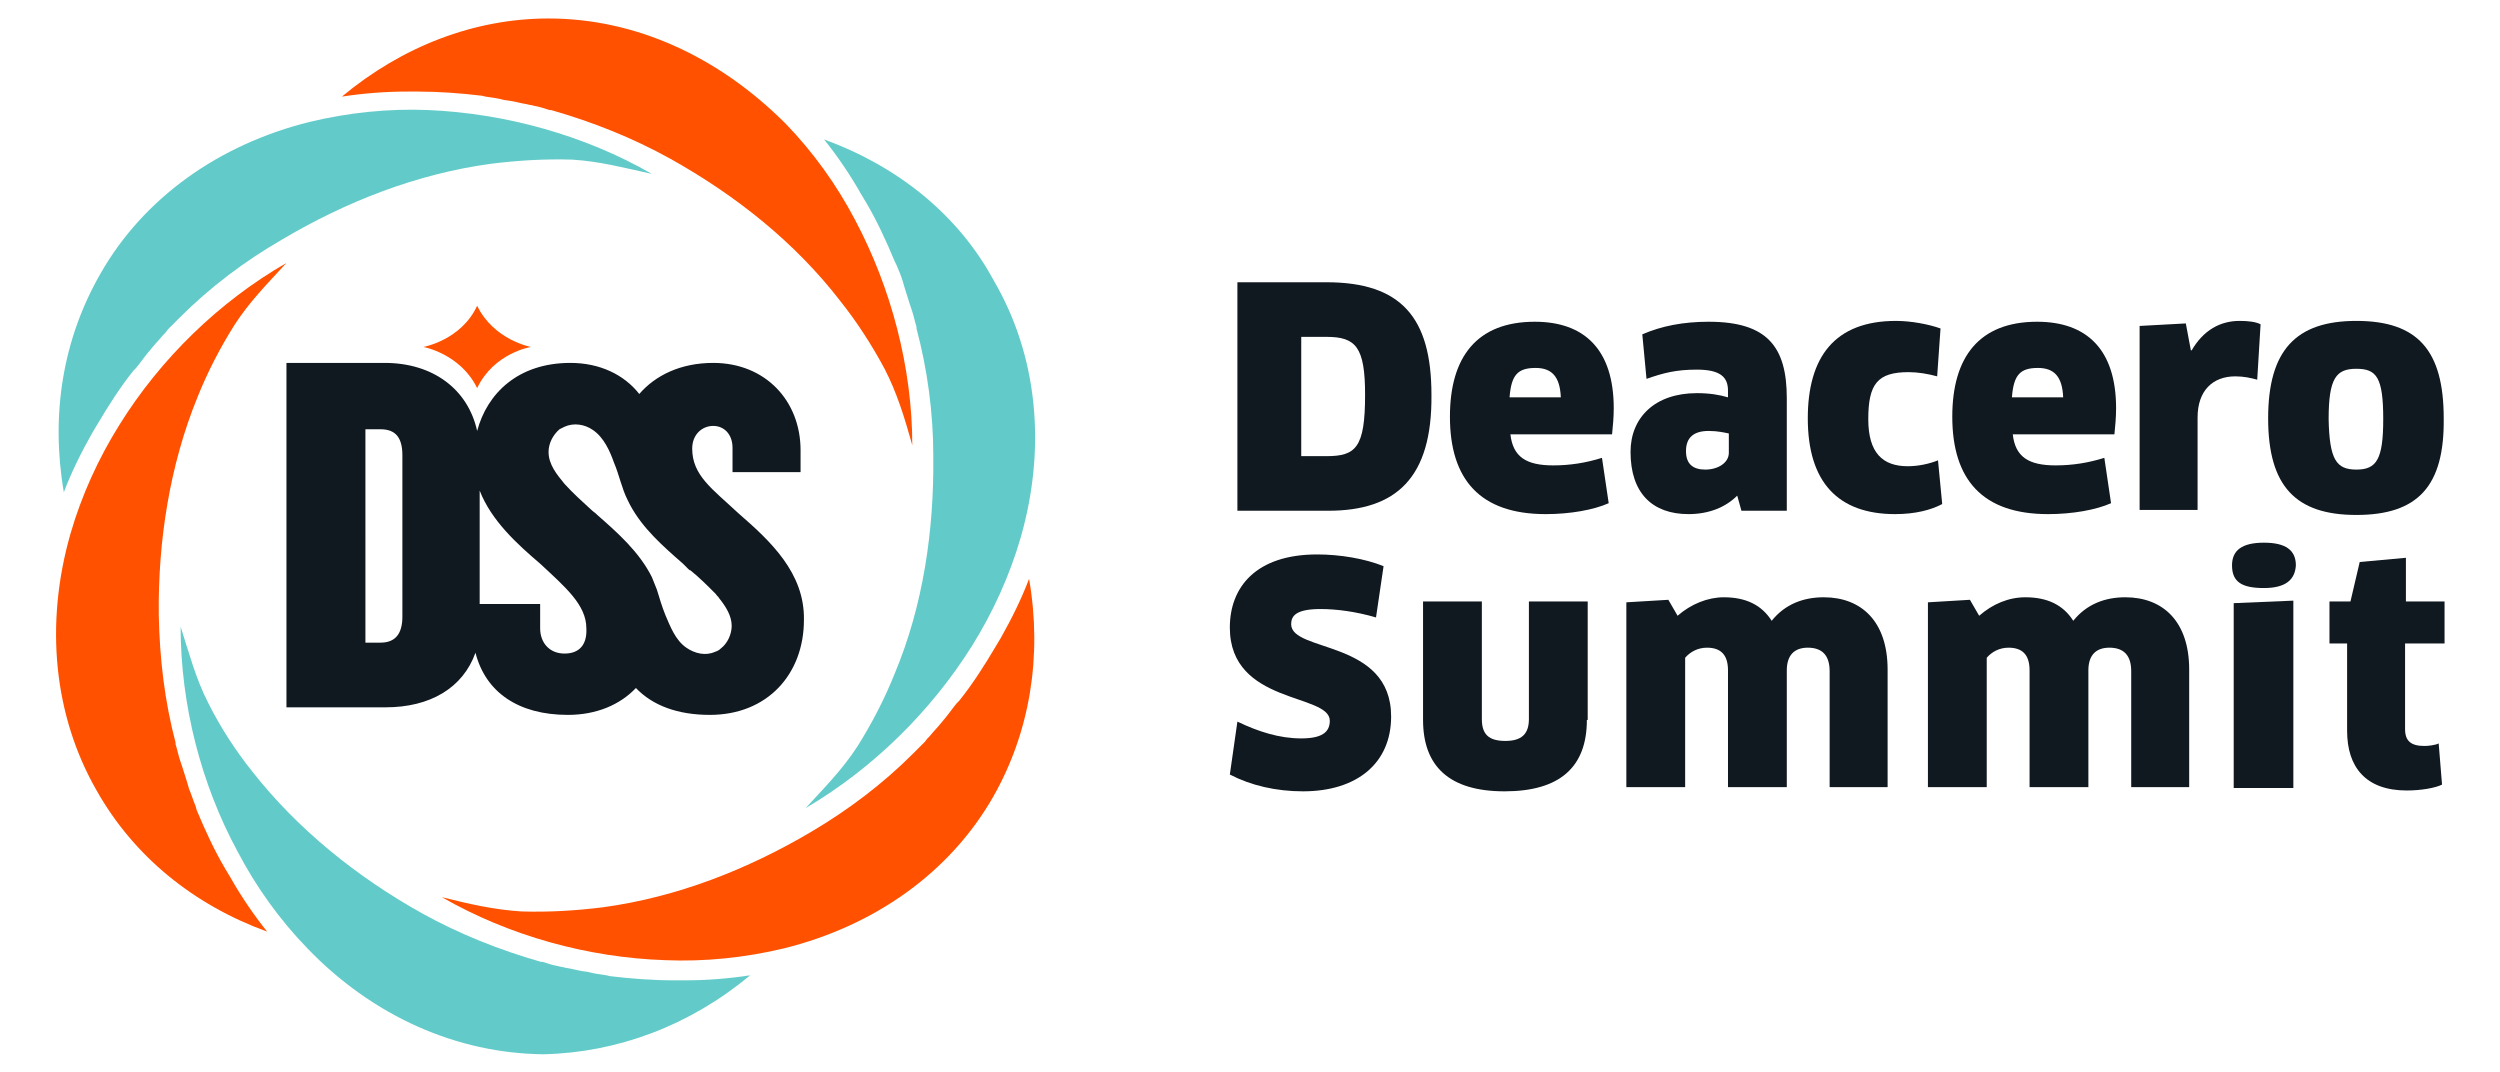
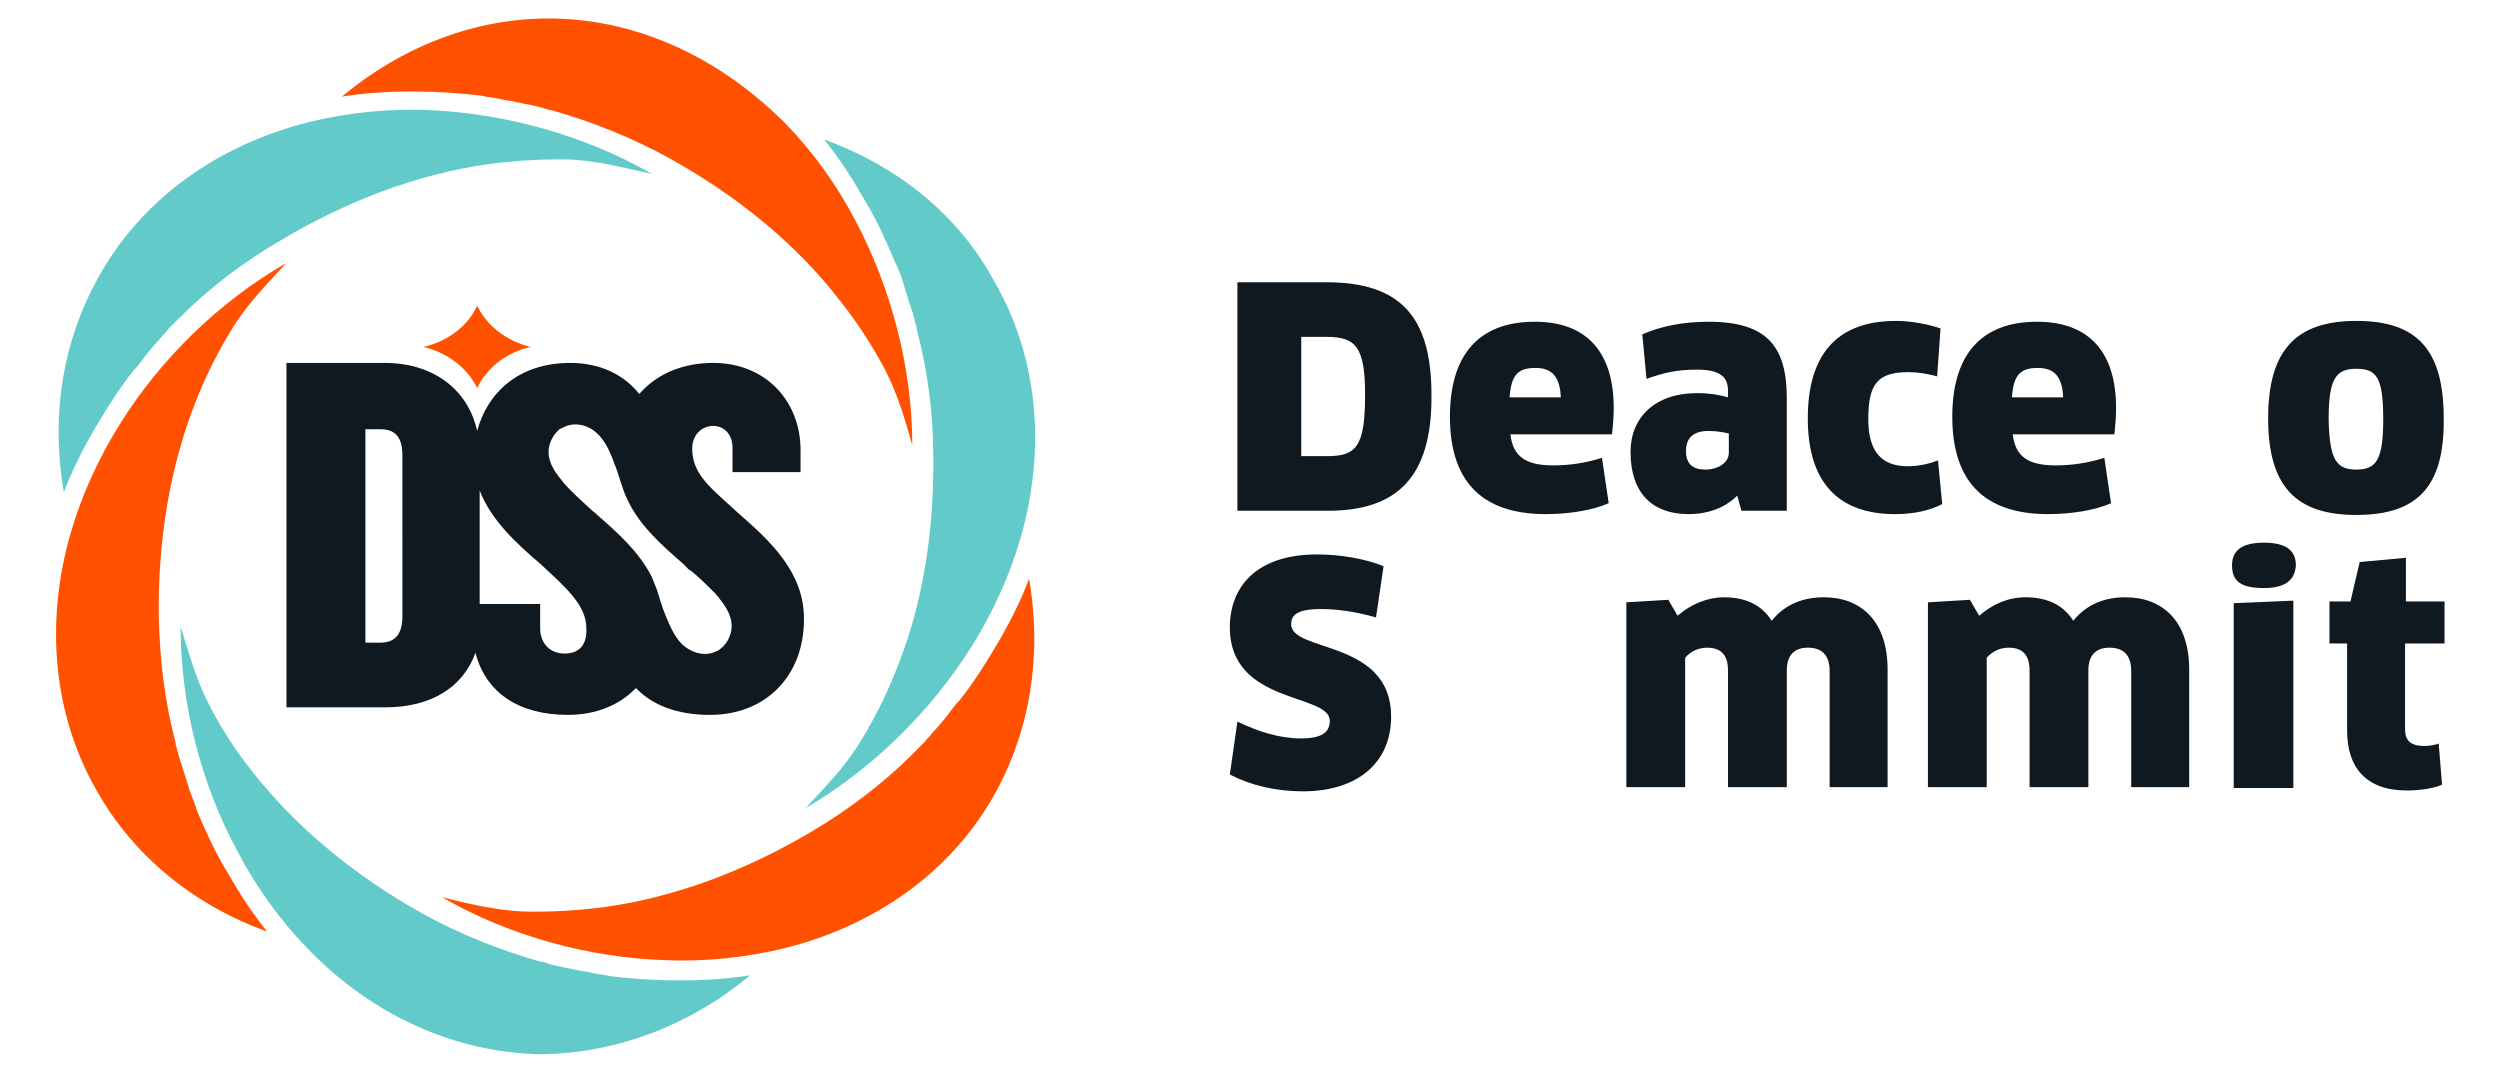
<svg xmlns="http://www.w3.org/2000/svg" version="1.1" id="Layer_1" x="0px" y="0px" viewBox="0 0 297.6 127.6" style="enable-background:new 0 0 297.6 127.6;" xml:space="preserve">
  <style type="text/css">
	.st0{fill:#101820;}
	.st1{fill:#FF5100;}
	.st2{fill:#62CBC9;}
</style>
  <g>
    <g>
      <path class="st0" d="M158.1,60.8h-10.8V33.6h10.6c8.9,0,12.5,4.2,12.5,13.4C170.5,56.9,166.2,60.8,158.1,60.8z M157.9,40.1h-3    v14.2h3c3.5,0,4.6-1,4.6-7.3C162.5,41.3,161.4,40.1,157.9,40.1z" />
      <path class="st0" d="M172.6,49.6c0-7.1,3.2-11.3,10.1-11.3c5.9,0,9.4,3.3,9.4,10.3c0,1-0.1,2.2-0.2,3.1h-12.1    c0.3,2.7,1.9,3.7,5.1,3.7c2,0,3.9-0.3,5.8-0.9l0.8,5.4c-1.8,0.8-4.6,1.3-7.5,1.3C176.2,61.2,172.6,57.1,172.6,49.6z M185.8,47.3    c-0.1-2.5-1.1-3.5-3-3.5c-2.1,0-2.9,0.8-3.1,3.5H185.8z" />
      <path class="st0" d="M206.8,59c-1.4,1.4-3.4,2.2-5.8,2.2c-4.3,0-6.9-2.5-6.9-7.4c0-4.1,2.9-7,7.9-7c1.5,0,2.7,0.2,3.7,0.5v-0.8    c0-1.6-0.9-2.5-3.7-2.5c-2.5,0-4,0.4-6,1.1l-0.5-5.3c2.3-1,4.9-1.5,7.9-1.5c7,0,9.3,3,9.3,9.1v13.4h-5.4L206.8,59z M205.8,51.6    c-0.5-0.1-1.3-0.3-2.4-0.3c-1.8,0-2.7,0.8-2.7,2.4c0,1.6,0.9,2.2,2.3,2.2c1.5,0,2.8-0.8,2.8-2V51.6z" />
      <path class="st0" d="M230.6,44.8c-1.1-0.3-2.3-0.5-3.4-0.5c-3.7,0-4.8,1.4-4.8,5.6c0,4,1.7,5.6,4.7,5.6c1.3,0,2.6-0.3,3.6-0.7    l0.5,5.2c-1.3,0.7-3.2,1.2-5.6,1.2c-6.8,0-10.4-3.8-10.4-11.4c0-7.3,3.2-11.6,10.5-11.6c1.8,0,3.9,0.4,5.3,0.9L230.6,44.8z" />
      <path class="st0" d="M232.4,49.6c0-7.1,3.2-11.3,10.1-11.3c5.9,0,9.4,3.3,9.4,10.3c0,1-0.1,2.2-0.2,3.1h-12.1    c0.3,2.7,1.9,3.7,5.1,3.7c2,0,3.9-0.3,5.8-0.9l0.8,5.4c-1.8,0.8-4.6,1.3-7.5,1.3C236,61.2,232.4,57.1,232.4,49.6z M245.6,47.3    c-0.1-2.5-1.1-3.5-3-3.5c-2.1,0-2.9,0.8-3.1,3.5H245.6z" />
-       <path class="st0" d="M254.7,60.8v-22l5.5-0.3l0.6,3.2h0.1c1.4-2.4,3.4-3.5,5.7-3.5c1,0,1.9,0.1,2.5,0.4l-0.4,6.6    c-0.7-0.2-1.6-0.4-2.6-0.4c-2.7,0-4.5,1.7-4.5,4.9v11H254.7z" />
      <path class="st0" d="M280.5,61.3c-7.2,0-10.5-3.4-10.5-11.5c0-8.1,3.3-11.6,10.5-11.6c7.3,0,10.4,3.5,10.4,11.6    C291,57.9,287.8,61.3,280.5,61.3z M280.5,55.9c2.4,0,3.2-1.2,3.2-6c0-5-0.8-6-3.2-6c-2.4,0-3.3,1.1-3.3,6    C277.3,54.7,278.1,55.9,280.5,55.9z" />
      <path class="st0" d="M155.1,94.2c-3.2,0-6.2-0.7-8.7-2l0.9-6.3c2.5,1.2,5,2,7.6,2c2.4,0,3.4-0.7,3.4-2.1c0-3.3-11.9-1.9-11.9-11.1    c0-4.8,3.1-8.7,10.4-8.7c2.7,0,5.7,0.5,7.9,1.4l-0.9,6.1c-2.4-0.7-4.7-1-6.6-1c-2.9,0-3.5,0.8-3.5,1.8c0,3.4,11.9,1.8,11.9,11    C165.6,90.8,161.6,94.2,155.1,94.2z" />
-       <path class="st0" d="M188.9,85.7c0,5.6-3.2,8.5-9.8,8.5c-6.6,0-9.7-3-9.7-8.5V71.6h7v14c0,1.8,0.8,2.6,2.8,2.6    c1.9,0,2.8-0.8,2.8-2.6v-14h7V85.7z" />
      <path class="st0" d="M217.8,93.7V79.9c0-1.9-0.9-2.8-2.6-2.8c-1.6,0-2.5,0.9-2.5,2.7v13.9h-7V79.8c0-1.9-0.9-2.7-2.5-2.7    c-1.1,0-2,0.5-2.6,1.2v15.4h-7v-22l5-0.3l1.1,1.9c1.6-1.4,3.6-2.2,5.5-2.2c2.6,0,4.5,0.9,5.7,2.8c1.6-2,3.8-2.8,6.2-2.8    c4.5,0,7.6,2.9,7.6,8.6v14H217.8z" />
      <path class="st0" d="M253.7,93.7V79.9c0-1.9-0.9-2.8-2.6-2.8c-1.6,0-2.5,0.9-2.5,2.7v13.9h-7V79.8c0-1.9-0.9-2.7-2.5-2.7    c-1.1,0-2,0.5-2.6,1.2v15.4h-7v-22l5-0.3l1.1,1.9c1.6-1.4,3.5-2.2,5.5-2.2c2.6,0,4.5,0.9,5.7,2.8c1.6-2,3.8-2.8,6.2-2.8    c4.5,0,7.6,2.9,7.6,8.6v14H253.7z" />
      <path class="st0" d="M269.5,70c-2.6,0-3.8-0.7-3.8-2.7c0-1.8,1.2-2.7,3.8-2.7c2.6,0,3.8,0.9,3.8,2.7C273.2,69,272.1,70,269.5,70z     M265.9,93.7V71.8l7.1-0.3v22.3H265.9z" />
      <path class="st0" d="M286.3,76.6v10.2c0,1.4,0.7,2,2.3,2c0.5,0,1.3-0.1,1.7-0.3l0.4,4.9c-0.8,0.4-2.5,0.7-4.2,0.7    c-4.9,0-7.1-2.8-7.1-7.1V76.6h-2.1v-5h2.5l1.1-4.7l5.5-0.5v5.2h4.6v5H286.3z" />
    </g>
    <g>
      <path class="st1" d="M40.7,11.5c2.6-0.4,5.2-0.6,7.8-0.6l0.6,0l0.6,0c2.6,0,5.2,0.2,7.7,0.5l0.4,0.1c0.7,0.1,1.5,0.2,2.2,0.4    l0.7,0.1c0.7,0.1,1.3,0.3,2,0.4c0.3,0.1,0.6,0.1,0.9,0.2c0.6,0.1,1.2,0.3,1.8,0.5l0.2,0c4.9,1.4,9.7,3.3,14.2,5.8    c7.7,4.3,14.8,9.9,20.2,16.9c2,2.5,3.8,5.3,5.3,8.1c1.5,2.9,2.4,5.9,3.3,9.1c0-9.2-2.5-18.7-6.8-26.8c-2.2-4.2-5-8.1-8.3-11.5    C85.5,6.7,75.6,2.2,65.3,2.2C56.5,2.2,47.9,5.5,40.7,11.5z" />
      <path class="st2" d="M98.1,16.6c1.6,2,3.1,4.2,4.4,6.5l0.3,0.5l0.3,0.5c1.3,2.2,2.4,4.6,3.4,7l0.2,0.4c0.3,0.7,0.6,1.4,0.8,2.1    l0.2,0.7c0.2,0.6,0.4,1.3,0.6,1.9c0.1,0.3,0.2,0.6,0.3,0.9c0.2,0.6,0.3,1.2,0.5,1.8l0,0.2c1.3,4.9,2,10,2,15.2    c0.1,8.8-1.2,17.8-4.6,25.9c-1.2,3-2.7,5.9-4.4,8.6c-1.8,2.8-4,5-6.2,7.4c8-4.7,14.9-11.5,19.8-19.3c2.5-4,4.5-8.4,5.8-12.9    c3.1-10.8,2-21.7-3.2-30.6C114.1,25.6,106.9,19.8,98.1,16.6z" />
      <path class="st1" d="M122.5,68.9c-0.9,2.4-2.1,4.8-3.4,7.1l-0.3,0.5l-0.3,0.5c-1.3,2.2-2.7,4.4-4.3,6.4l-0.3,0.3    c-0.5,0.6-0.9,1.2-1.4,1.8l-0.5,0.6c-0.4,0.5-0.9,1-1.3,1.5c-0.2,0.2-0.4,0.4-0.6,0.7c-0.4,0.4-0.9,0.9-1.3,1.3l-0.1,0.1    c-3.6,3.6-7.7,6.7-12.1,9.3c-7.6,4.5-16,7.8-24.8,9c-3.2,0.4-6.4,0.6-9.7,0.5c-3.3-0.2-6.3-0.9-9.5-1.7c8,4.6,17.4,7.2,26.6,7.5    c4.7,0.2,9.5-0.3,14.1-1.4c10.9-2.7,19.8-9.1,24.9-18C122.6,87.2,124.1,78.1,122.5,68.9z" />
      <path class="st2" d="M89.3,116.1c-2.6,0.4-5.2,0.6-7.8,0.6l-0.6,0l-0.6,0c-2.6,0-5.2-0.2-7.7-0.5l-0.4-0.1    c-0.7-0.1-1.5-0.2-2.2-0.4l-0.7-0.1c-0.6-0.1-1.3-0.3-2-0.4c-0.3-0.1-0.6-0.1-0.9-0.2c-0.6-0.1-1.2-0.3-1.8-0.5l-0.2,0    c-4.9-1.4-9.7-3.3-14.2-5.8c-7.7-4.3-14.8-10-20.2-16.9c-2-2.5-3.8-5.3-5.2-8.1c-1.5-2.9-2.3-6-3.3-9.1c0,9.2,2.4,18.7,6.8,26.8    c2.2,4.2,5,8.1,8.3,11.5c7.8,8.1,17.8,12.5,28.1,12.6C73.5,125.3,82.1,122.1,89.3,116.1z" />
      <path class="st1" d="M31.8,110.9c-1.6-2-3.1-4.2-4.4-6.5l-0.3-0.5l-0.3-0.5c-1.3-2.2-2.4-4.6-3.4-7L23.3,96    c-0.3-0.7-0.5-1.4-0.8-2.1l-0.2-0.7c-0.2-0.6-0.4-1.3-0.6-1.9c-0.1-0.3-0.2-0.6-0.3-0.9c-0.2-0.6-0.3-1.2-0.5-1.8l0-0.2    c-1.3-4.9-1.9-10-2-15.2c-0.1-8.8,1.3-17.8,4.6-25.9c1.2-3,2.7-5.9,4.4-8.6c1.8-2.8,4-5,6.2-7.4c-8,4.6-15,11.4-19.9,19.3    c-2.5,4-4.5,8.4-5.8,12.9c-3.1,10.8-2,21.7,3.1,30.6C15.9,101.9,23,107.7,31.8,110.9z" />
      <path class="st2" d="M7.6,58.6c0.9-2.4,2.1-4.8,3.4-7.1l0.3-0.5l0.3-0.5c1.3-2.2,2.7-4.4,4.3-6.4l0.3-0.3c0.5-0.6,0.9-1.2,1.4-1.8    l0.5-0.6c0.4-0.5,0.9-1,1.3-1.5c0.2-0.2,0.4-0.4,0.6-0.7c0.4-0.4,0.9-0.9,1.3-1.3l0.1-0.1c3.6-3.6,7.7-6.7,12.2-9.3    c7.6-4.5,16-7.8,24.8-9c3.2-0.4,6.4-0.6,9.7-0.5c3.3,0.2,6.3,1,9.5,1.7c-8-4.6-17.4-7.2-26.6-7.6c-4.7-0.2-9.5,0.3-14.1,1.4    c-10.9,2.7-19.8,9.1-24.9,18C7.5,40.3,6,49.3,7.6,58.6z" />
    </g>
    <g>
      <path class="st0" d="M87.9,61.1c-3.1-2.9-5.5-4.5-5.5-7.7c0-1.7,1.2-2.7,2.5-2.7c1.3,0,2.3,1,2.3,2.6v2.9h8.1v-2.6    c0-5.9-4.2-10.4-10.4-10.4c-3.9,0-6.9,1.5-8.8,3.7c-1.8-2.3-4.7-3.7-8.2-3.7c-6.2,0-9.9,3.6-11.1,8.1c-1.1-5-5.3-8.1-11-8.1H34.1    v41h11.8c5.3,0,9.2-2.3,10.7-6.5c1.2,4.7,5.1,7.4,11,7.4c3.4,0,6.2-1.2,8.1-3.2c2,2.1,5,3.2,8.8,3.2c6.9,0,11.2-4.9,11.2-11.3    C95.8,68.2,91.7,64.4,87.9,61.1z M47.9,73.4c0,2-0.8,3.1-2.6,3.1h-1.8V51.1h1.8c1.8,0,2.6,1,2.6,3.1V73.4z M85.2,70.7    c0.1,0.2,0.3,0.3,0.4,0.5c0.8,1,1.5,2.1,1.5,3.3c0,1-0.5,2.1-1.3,2.7c-0.2,0.2-0.4,0.3-0.7,0.4c-1.1,0.5-2.4,0.2-3.4-0.5    c-1.3-0.9-1.9-2.5-2.5-3.9c-0.4-1-0.7-2-1-3c-0.2-0.5-0.4-1-0.6-1.5c-1.5-3-4.1-5.3-6.5-7.4c0,0-0.1-0.1-0.1-0.1    c-0.2-0.2-0.4-0.3-0.6-0.5c-1.1-1-2.2-2-3.2-3.1c-0.9-1.1-1.9-2.3-1.9-3.8c0-1,0.5-2,1.3-2.7c0.2-0.1,0.4-0.2,0.6-0.3    c1.1-0.5,2.4-0.3,3.4,0.4c1.3,0.9,2,2.5,2.5,3.9c0.6,1.4,0.9,3,1.6,4.4c0.1,0.2,0.2,0.4,0.3,0.6c1.5,2.8,3.9,4.9,6.3,7    c0,0,0.1,0.1,0.1,0.1c0.2,0.2,0.3,0.3,0.5,0.5v0c0.1,0.1,0.2,0.2,0.3,0.2h0C83.2,68.7,84.2,69.7,85.2,70.7z M67.2,77.8    c-1.8,0-2.9-1.3-2.9-3v-2.9h-7.2V58.4c1.4,3.6,4.5,6.4,7.2,8.7c3,2.8,5.5,4.9,5.5,7.7C69.9,76.7,69,77.8,67.2,77.8z" />
      <g>
        <path class="st1" d="M63.2,41.3c0,0-4.4-0.8-6.4-4.9c-1.9,4.1-6.4,4.9-6.4,4.9s4.4,0.8,6.4,4.9C58.8,42,63.2,41.3,63.2,41.3z" />
      </g>
    </g>
  </g>
</svg>